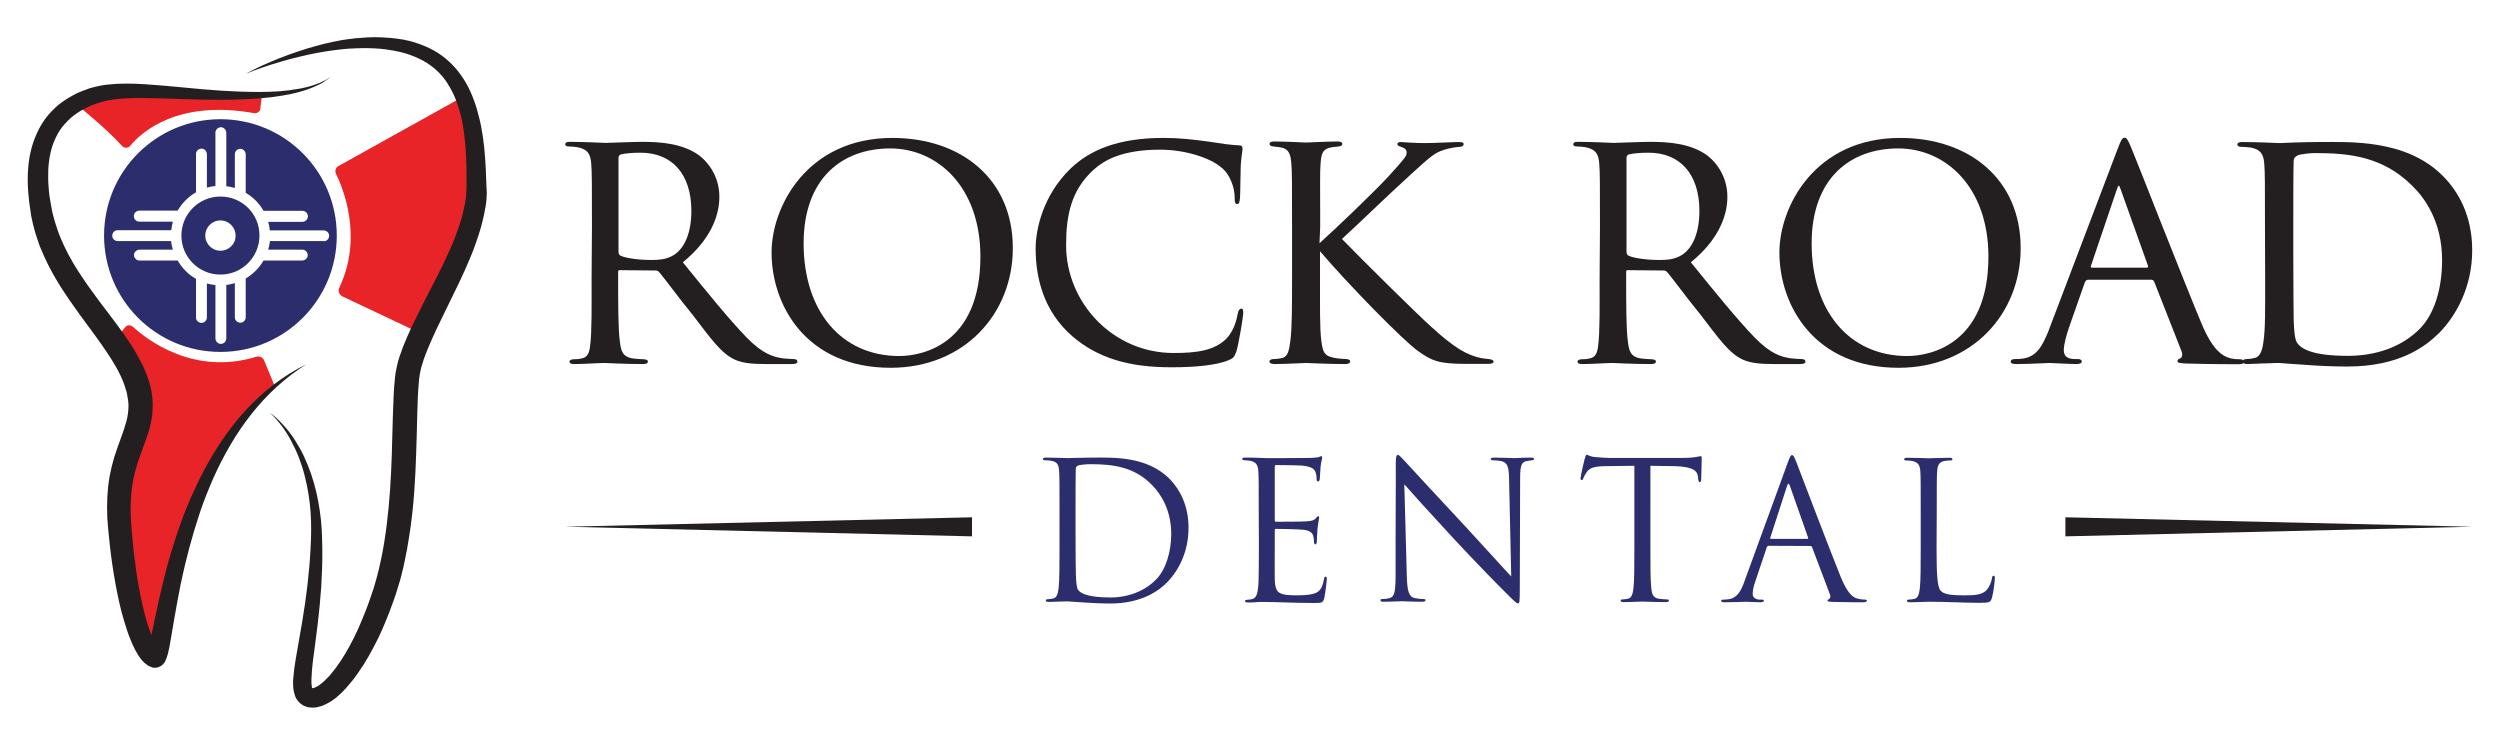
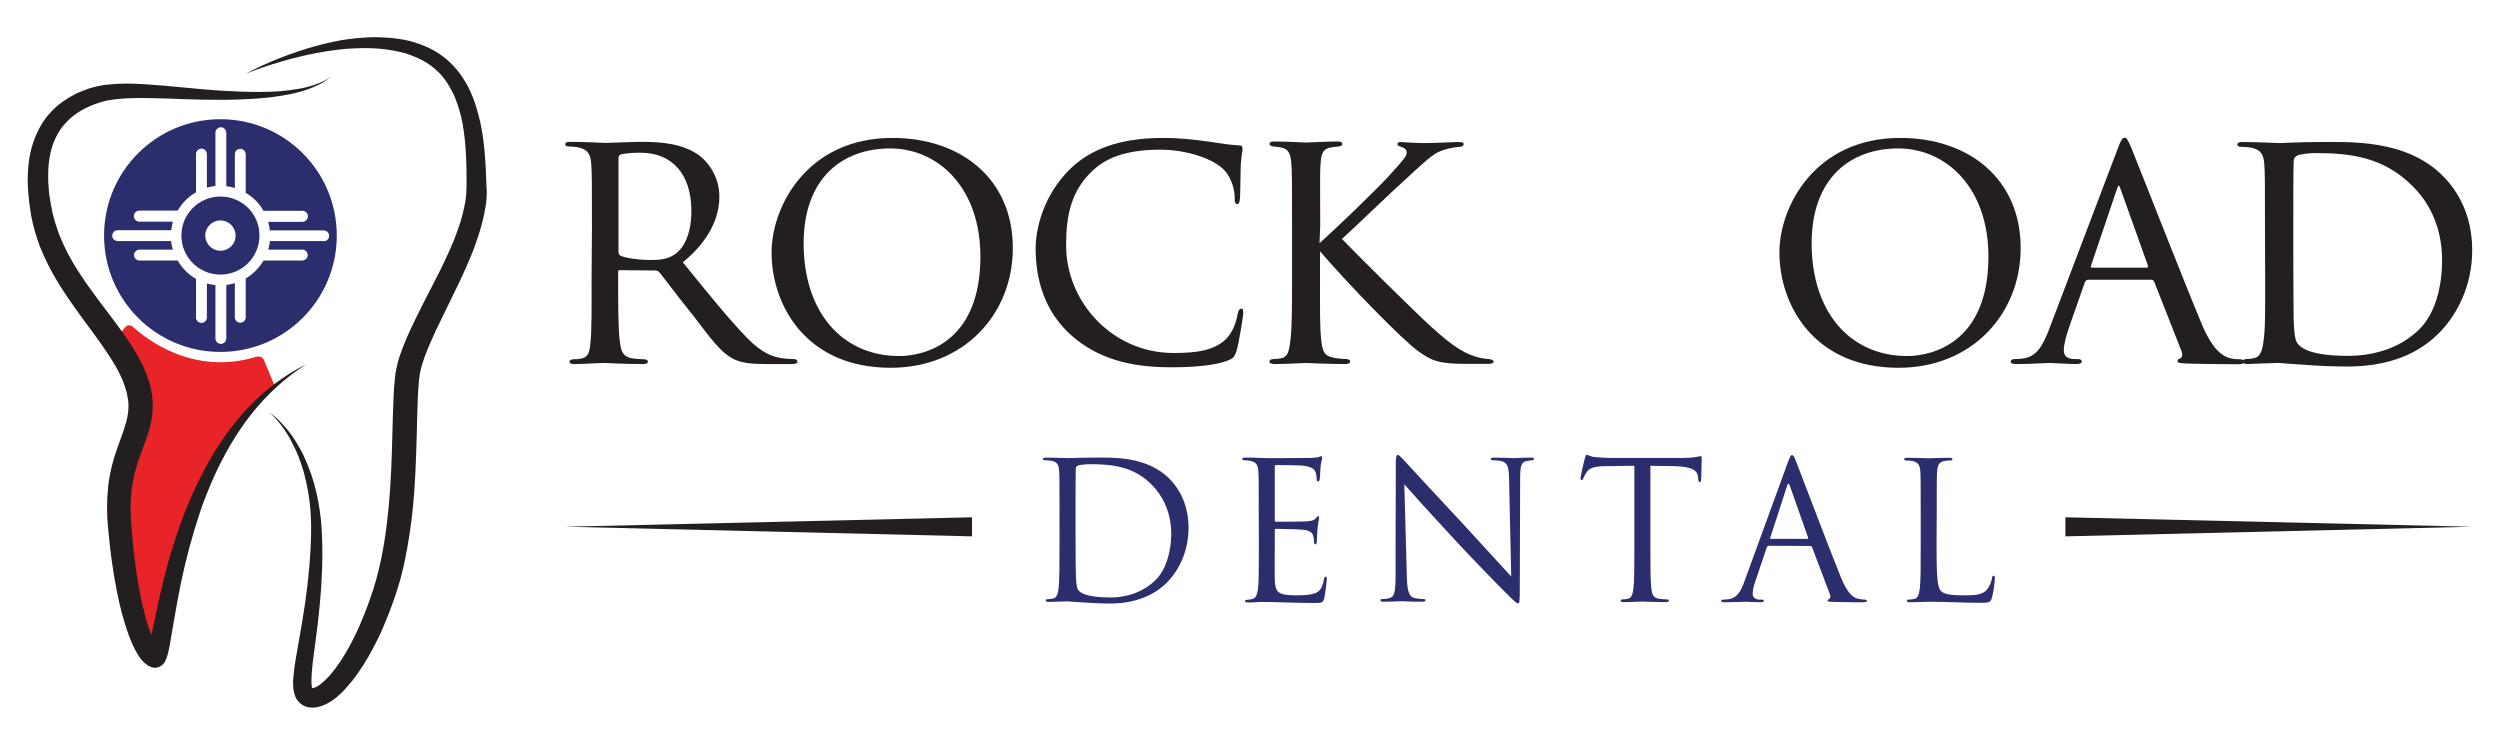
<svg xmlns="http://www.w3.org/2000/svg" xmlns:xlink="http://www.w3.org/1999/xlink" version="1.1" id="Layer_1" x="0px" y="0px" viewBox="0 0 1403 418" style="enable-background:new 0 0 1403 418;" xml:space="preserve">
  <style type="text/css">
	.st0{fill:#E82428;}
	.st1{fill:#2B2D6D;}
	.st2{fill:#231F20;}
	.st3{clip-path:url(#SVGID_2_);}
	.st4{clip-path:url(#SVGID_4_);}
</style>
  <g>
-     <path class="st0" d="M43.4,59c0,0,16.3,13.1,25.1,22.9c1.1,1.2,3,1.4,4.3,0.2c0.1-0.1,0.2-0.2,0.3-0.3c6.2-7.5,26.4-26,69.5-18.3   c1.6,0.3,3.2-0.8,3.5-2.4c0-0.1,0-0.1,0-0.2l0.9-7.6C147.1,53.4,51.1,46,43.4,59" />
-     <path class="st0" d="M188.5,97.4c4.2,8.6,15.3,35.8,1.9,64.1c-0.8,1.8-0.1,3.9,1.7,4.8c0,0,0,0,0,0l41.4,19.6   c0,0,31.4-48.2,34-75.7s-7.7-55.9-7.7-55.9l-69.9,38.9C188.4,94,187.8,95.9,188.5,97.4" />
    <path class="st0" d="M65.3,189.8l4.9-6.1c1-1.3,2.8-1.5,4.1-0.5c0.1,0,0.1,0.1,0.2,0.1c7.6,7,34,27.8,69.4,16.9   c1.7-0.5,3.6,0.3,4.3,2l6.2,15c0,0-31.8,22.8-47.3,73.1S88.1,367,88.1,367s-15.5-12.9-17.6-40.4s-4.7-53.3,4.3-82.2   S65.3,189.8,65.3,189.8" />
    <path class="st1" d="M123.7,110.3c-12.1,0-21.9,9.8-21.9,21.9c0,12.1,9.8,21.9,21.9,21.9s21.9-9.8,21.9-21.9   C145.7,120.1,135.9,110.3,123.7,110.3 M123.7,140.7c-4.7,0-8.5-3.8-8.5-8.5c0-4.7,3.8-8.5,8.5-8.5c4.7,0,8.5,3.8,8.5,8.5l0,0   C132.3,136.9,128.5,140.7,123.7,140.7" />
    <path class="st1" d="M123.7,66.9c-36.1,0-65.3,29.2-65.3,65.3s29.2,65.3,65.3,65.3s65.3-29.2,65.3-65.3S159.8,66.9,123.7,66.9    M181.7,135.3h-30.2c-0.2,1.6-0.5,3.2-1,4.8h19.2c1.7,0,3,1.5,3,3.1c0,1.6-1.4,2.9-3,3h-21.8c-2.4,4.2-5.9,7.6-10,10.1v21.7   c0,1.7-1.3,3.1-3,3.1s-3.1-1.3-3.1-3c0-0.1,0-0.1,0-0.2v-19c-1.6,0.5-3.1,0.8-4.8,1v30.1c0,1.7-1.5,3-3.1,3c-1.6,0-2.9-1.4-3-3v-30   c-1.6-0.2-3.2-0.5-4.8-0.9v19c0,1.7-1.3,3.1-3,3.1s-3.1-1.3-3.1-3c0-0.1,0-0.1,0-0.2v-21.5c-4.3-2.4-7.8-6-10.3-10.3H78.2   c-1.7,0-3-1.5-3-3.1c0-1.6,1.4-2.9,3-3H97c-0.5-1.6-0.8-3.1-1-4.8H66.1c-1.7,0-3.1-1.3-3.1-3c0-1.7,1.3-3.1,3-3.1   c0.1,0,0.1,0,0.2,0h29.9c0.2-1.6,0.5-3.2,0.9-4.8H78.2c-1.7,0-3.1-1.4-3.1-3.1c0-1.7,1.4-3.1,3.1-3.1h21.5c2.5-4.3,6-7.8,10.3-10.3   V86.4c0-1.7,1.5-3,3.1-3c1.6,0,2.9,1.4,3,3v18.9c1.6-0.4,3.1-0.8,4.8-0.9v-30c0-1.7,1.5-3,3.1-3c1.6,0,2.9,1.4,3,3v30.1   c1.6,0.2,3.2,0.5,4.8,1v-19c0-1.7,1.5-3,3.1-3c1.6,0,2.9,1.4,3,3v21.7c4.1,2.4,7.6,5.9,10,10.1h21.8c1.7,0,3.1,1.4,3.1,3.1   c0,1.7-1.4,3.1-3.1,3.1h-19.2c0.5,1.6,0.8,3.1,0.9,4.8h30.2c1.7,0,3.1,1.3,3.1,3c0,1.7-1.3,3.1-3,3.1   C181.8,135.2,181.7,135.2,181.7,135.3" />
    <path class="st2" d="M273,104.7c-0.2-7.1-0.5-14.2-1.2-21.3c-0.4-3.6-0.8-7.2-1.5-10.8c-0.6-3.6-1.5-7.2-2.5-10.7   c-1-3.6-2.3-7.1-3.8-10.5c-1.6-3.5-3.5-6.8-5.7-9.8c-4.5-6.2-10.6-11.4-17.4-14.6c-3.4-1.6-6.9-2.9-10.6-3.9   c-0.9-0.2-1.8-0.4-2.7-0.6l-1.4-0.3l-1.4-0.2c-0.9-0.1-1.8-0.3-2.7-0.4l-2.7-0.3c-3.6-0.3-7.2-0.5-10.8-0.4c-1.8,0-3.6,0.2-5.4,0.3   c-0.9,0.1-1.8,0.2-2.7,0.2l-1.3,0.1l-1.3,0.2l-2.7,0.3l-2.7,0.4c-0.9,0.1-1.8,0.3-2.6,0.5c-0.9,0.2-1.7,0.3-2.6,0.5   c-3.5,0.7-6.9,1.5-10.3,2.5c-3.4,0.9-6.8,2-10.1,3.1c-3.3,1.1-6.6,2.3-9.9,3.6c-3.3,1.3-6.5,2.7-9.7,4.1c-3.2,1.5-6.3,3-9.4,4.7   c6.5-2.6,13.1-4.9,19.8-6.8c3.3-1,6.7-1.9,10.1-2.7c3.4-0.8,6.8-1.6,10.1-2.2c3.4-0.6,6.8-1.2,10.2-1.6c0.9-0.1,1.7-0.2,2.6-0.3   c0.9-0.1,1.7-0.2,2.6-0.3l2.6-0.2l2.6-0.1l1.3-0.1l1.3,0c0.9,0,1.7-0.1,2.6-0.1c1.7,0,3.4,0,5.1,0.1c3.4,0.1,6.7,0.4,10.1,1   l2.5,0.4c0.8,0.2,1.6,0.4,2.4,0.5l1.2,0.3l1.2,0.3c0.8,0.2,1.6,0.4,2.4,0.7c3.1,1,6.1,2.3,8.9,3.8c5.6,3.1,10.3,7.4,13.7,12.8   c1.7,2.7,3.2,5.5,4.4,8.5c1.2,3,2.2,6.1,3,9.3c0.8,3.2,1.4,6.5,1.8,9.8c0.4,3.3,0.8,6.7,1,10c0.4,6.8,0.5,13.6,0.4,20.5   c0,0.9,0,1.6-0.1,2.4l0,1.2c0,0.4-0.1,0.8-0.1,1.2c-0.1,0.8-0.1,1.6-0.3,2.3l-0.4,2.4c-0.6,3.2-1.4,6.4-2.3,9.5   c-1,3.1-2.1,6.3-3.3,9.4c-0.3,0.8-0.6,1.6-0.9,2.3l-1,2.3c-0.7,1.5-1.3,3.1-2.1,4.7c-2.8,6.2-5.9,12.4-9.1,18.5   c-3.2,6.2-6.4,12.4-9.5,18.8c-3.1,6.4-6.1,13-8.5,20.2c-0.6,1.8-1.1,3.7-1.5,5.6c-0.2,1-0.4,1.9-0.6,2.9l-0.2,1.5l-0.1,0.8   c0,0.3-0.1,0.5-0.1,0.7l-0.5,5.4l-0.3,5.4c-0.3,7.1-0.5,14.1-0.7,21.1c-0.3,13.9-0.8,27.7-2.1,41.3c-1.3,13.6-3.3,27.1-6.9,40.1   l-1.4,4.8c-0.2,0.8-0.5,1.6-0.8,2.4c-0.3,0.8-0.5,1.6-0.8,2.4c-1.1,3.2-2.2,6.4-3.5,9.5c-2.5,6.3-5.2,12.5-8.4,18.3   c-3.2,5.9-6.8,11.5-10.9,16.3c-0.5,0.6-1.1,1.2-1.6,1.7l-0.8,0.8c-0.3,0.3-0.5,0.5-0.8,0.8c-1,1-2.2,1.9-3.3,2.7   c-1.1,0.7-2.2,1.3-3,1.4c-0.1,0-0.2,0-0.3,0.1c-0.1,0-0.1,0-0.2,0l-0.1,0l0,0h0c0,0-0.1,0-0.1,0c-0.1-0.3-0.2-0.6-0.2-0.9   c-0.2-1.4-0.3-2.8-0.2-4.2c0.1-3.1,0.4-6.5,0.8-9.9c0.8-6.8,1.9-13.8,2.7-20.8s1.5-14,2-21.1c0.4-7.1,0.7-14.1,0.6-21.2   c-0.1-7-0.3-14.2-1.4-21.3c-1-7.1-2.6-14.1-4.9-20.8c-1.2-3.4-2.5-6.7-4-9.9c-1.5-3.2-3.3-6.3-5.2-9.3c-1.9-3-4.1-5.8-6.5-8.4   c-2.4-2.6-4.9-5.1-7.8-7c1.3,1.1,2.6,2.3,3.7,3.6c1.2,1.3,2.2,2.7,3.3,4c2.1,2.8,3.9,5.7,5.5,8.8c1.6,3,3.1,6.2,4.3,9.4   c1.2,3.2,2.3,6.5,3.1,9.8c1.7,6.6,2.8,13.4,3.3,20.2c0.5,6.8,0.4,13.6,0,20.6c-0.7,13.8-2.4,27.5-4.7,41.2   c-1.2,6.8-2.4,13.7-3.6,20.7c-0.6,3.5-1.1,7.1-1.4,10.9c-0.1,1-0.1,1.9-0.1,3c0,1.1,0.1,2.2,0.2,3.3c0.2,1.3,0.5,2.6,1,3.9   c0.3,0.8,0.7,1.5,1.2,2.2c0.6,0.8,1.3,1.5,2.1,2.1c0.2,0.1,0.4,0.3,0.6,0.4c0.2,0.1,0.4,0.2,0.6,0.4c0.4,0.2,0.8,0.4,1.2,0.5   c0.4,0.2,0.8,0.3,1.2,0.4c0.4,0.1,0.8,0.2,1.2,0.2c0.4,0,0.8,0.1,1.2,0.1l0.3,0h0.3l0.6,0c0.4,0,0.8,0,1.1-0.1l1-0.2   c2.7-0.5,4.7-1.6,6.6-2.7c0.2-0.1,0.5-0.3,0.7-0.4l0.6-0.4c0.4-0.3,0.9-0.6,1.3-0.9l1.2-0.9l1.1-1c0.4-0.3,0.7-0.7,1.1-1l1.1-1   c0.7-0.7,1.4-1.4,2-2.1c2.5-2.8,4.9-5.7,7-8.8c2.1-3,4.1-6.1,5.9-9.3c1.8-3.2,3.5-6.4,5.1-9.6c1.6-3.2,3.1-6.6,4.4-9.9   c1.4-3.3,2.7-6.7,3.9-10.1c0.3-0.8,0.6-1.7,0.9-2.5s0.6-1.7,0.9-2.6l1.6-5.2l0.8-2.6l0.7-2.6l1.3-5.3c0.4-1.8,0.7-3.5,1.1-5.3   l0.5-2.7l0.3-1.3l0.2-1.3c0.6-3.5,1.2-7.1,1.7-10.6l0.7-5.3l0.6-5.3c1.5-14.2,1.9-28.3,2.3-42.3c0.2-7,0.3-13.9,0.6-20.8l0.3-5.1   l0.4-5c0-0.2,0-0.4,0.1-0.6l0.1-0.5l0.1-1.1c0.1-0.7,0.3-1.5,0.4-2.2c0.3-1.5,0.7-3,1.2-4.5c0.9-3.1,2.1-6.1,3.4-9.2   c1.3-3.1,2.7-6.2,4.1-9.3c2.9-6.2,6.1-12.4,9.1-18.7c3.1-6.3,6.2-12.7,9-19.3c0.7-1.6,1.4-3.3,2.1-5c0.7-1.7,1.3-3.3,1.9-5.1   c1.3-3.4,2.4-6.9,3.4-10.4c1-3.6,1.8-7.3,2.4-10.9l0.4-2.8c0.1-0.9,0.2-1.9,0.2-2.9c0-0.5,0.1-1,0.1-1.4l0-1.5   C273.1,106.6,273.1,105.6,273,104.7 M175.2,386.5L175.2,386.5C175.2,386.6,175.3,386.6,175.2,386.5   C175.3,386.6,175.3,386.7,175.2,386.5" />
    <path class="st2" d="M183.4,44.5c-0.8,0.5-1.5,0.9-2.3,1.2l-0.6,0.3l-0.6,0.3c-0.4,0.2-0.8,0.4-1.2,0.5c-0.8,0.3-1.6,0.6-2.5,0.9   c-3.3,1.1-6.7,1.9-10.2,2.4c-0.9,0.1-1.7,0.2-2.6,0.4l-1.3,0.2l-1.3,0.1l-2.6,0.3l-2.6,0.2c-3.5,0.2-7,0.3-10.5,0.3   c-14,0-28-1.1-42-2.5c-7-0.7-14.1-1.3-21.2-1.8c-3.6-0.2-7.2-0.4-10.8-0.4c-3.7,0-7.4,0.2-11.1,0.6l-1.4,0.2l-1.4,0.2   c-0.9,0.2-1.9,0.4-2.9,0.6c-1,0.2-1.8,0.5-2.8,0.7c-0.9,0.3-1.8,0.5-2.7,0.9c-1.8,0.6-3.6,1.4-5.4,2.1C41.7,53.1,40,54,38.3,55   c-1.7,1-3.3,2.2-4.9,3.4c-1.6,1.2-3,2.6-4.4,4c-2.8,2.9-5.1,6.1-7,9.7c-1.8,3.5-3.3,7.2-4.3,11c-1,3.7-1.6,7.5-1.9,11.4   c-0.3,3.8-0.3,7.6-0.1,11.3l0.2,2.8c0.1,0.9,0.2,1.9,0.3,2.8l0.1,1.4l0.2,1.4l0.4,2.8l0.4,2.7l0.2,1.4c0.1,0.5,0.2,0.9,0.3,1.4   l0.6,2.8c0.2,0.9,0.5,1.8,0.7,2.7c0.4,1.8,1,3.6,1.6,5.4c0.3,0.9,0.6,1.8,0.9,2.7c0.3,0.9,0.6,1.8,1,2.7c2.8,6.9,6.1,13.5,10,19.8   l1.4,2.3l1.5,2.3c1,1.5,2,3,3,4.5c2.1,3,4.1,5.9,6.2,8.8c4.2,5.8,8.5,11.4,12.4,17s7.7,11.3,10.4,17c1.4,2.9,2.5,5.8,3.3,8.7   l0.2,0.5l0.1,0.5l0.2,1.1c0.1,0.4,0.2,0.7,0.2,1.1l0.2,1.1l0.2,1.1c0,0.4,0.1,0.7,0.1,1.1c0.1,0.7,0.1,1.4,0.1,2.2   c0,1.4-0.1,2.9-0.3,4.3c-0.2,1.5-0.5,2.9-0.9,4.4c-0.8,3-1.9,6.1-3.1,9.4c-1.2,3.3-2.5,6.8-3.6,10.3c-1.1,3.6-2,7.3-2.7,11.1   c-1.3,7.5-1.6,15.1-1.3,22.6c0,0.9,0.1,1.9,0.2,2.8l0.1,1.4l0.1,1.3c0.2,1.8,0.3,3.6,0.5,5.3c0.3,3.6,0.8,7.1,1.2,10.7   c0.9,7.1,2.1,14.2,3.5,21.3s3.2,14.1,5.6,21.2c1.2,3.6,2.7,7.2,4.4,10.6c1,1.9,2.1,3.8,3.5,5.5l0.6,0.7c0.2,0.2,0.5,0.5,0.7,0.7   l0.4,0.4c0.1,0.1,0.3,0.3,0.5,0.4l0.5,0.4c0.2,0.1,0.3,0.3,0.5,0.4c0.2,0.1,0.4,0.3,0.6,0.4l0.3,0.2c0.1,0.1,0.2,0.1,0.4,0.2   c0.3,0.1,0.6,0.2,0.8,0.3l0.4,0.2c0.4,0.1,0.7,0.2,1.1,0.3c1.3,0.2,2.6-0.1,3.7-0.7c0.4-0.2,0.8-0.4,1.1-0.7   c0.2-0.2,0.5-0.4,0.7-0.6c0.5-0.5,0.9-1.1,1.2-1.8c0.3-0.7,0.6-1.3,0.8-2c0.2-0.6,0.3-1.1,0.5-1.6c0.3-1,0.5-1.9,0.7-2.9   c0.4-1.8,0.7-3.6,1-5.4l1.8-10.5c1.2-6.9,2.4-13.8,3.8-20.6c1.4-6.8,3-13.6,4.8-20.3s3.8-13.4,6-20c2.2-6.6,4.8-13,7.6-19.4   c5.7-12.7,12.6-24.8,21.2-35.7c8.6-10.9,19-20.6,31-28.1c-6.4,3.1-12.4,6.9-18.1,11.2c-5.7,4.3-11,9.2-15.8,14.4   c-4.9,5.3-9.3,10.9-13.3,16.8c-4,5.9-7.7,12.1-11,18.5c-3.3,6.4-6.3,12.9-9,19.5s-5.1,13.4-7.2,20.2c-2.2,6.8-4.1,13.7-5.8,20.6   c-1.7,6.9-3.3,13.9-4.7,20.8l-2.1,10c-0.8-2-1.5-4.1-2.2-6.2c-2-6.4-3.4-13.1-4.7-19.8c-1.3-6.7-2.2-13.6-3-20.5   c-0.4-3.4-0.7-6.9-1-10.4c-0.2-1.7-0.3-3.5-0.4-5.2l-0.1-1.3l-0.1-1.2c0-0.8-0.1-1.7-0.1-2.5c-0.3-6.6,0.1-13.2,1.3-19.6   c0.6-3.2,1.4-6.4,2.4-9.5c1-3.2,2.2-6.3,3.4-9.6c1.2-3.3,2.6-6.8,3.6-10.7c0.5-2,0.9-4,1.2-6c0.3-2.1,0.4-4.2,0.4-6.2   c0-1,0-2.1-0.1-3.1c0-0.5-0.1-1-0.1-1.5l-0.2-1.5l-0.2-1.5c-0.1-0.5-0.2-1-0.3-1.5l-0.3-1.5l-0.2-0.7l-0.2-0.7   c-1-3.8-2.5-7.5-4.2-11c-1.6-3.4-3.5-6.7-5.5-9.9c-2-3.1-4-6.2-6.2-9.1c-4.2-5.9-8.6-11.5-12.8-17.1c-2.1-2.8-4.1-5.6-6.1-8.4   c-1.9-2.8-3.9-5.6-5.7-8.5c-3.6-5.6-6.8-11.6-9.4-17.7c-1.3-3-2.3-6.1-3.3-9.3c-0.2-0.8-0.5-1.6-0.7-2.4l-0.6-2.4   c-0.1-0.4-0.2-0.8-0.3-1.2l-0.2-1.2l-0.5-2.5l-0.4-2.5l-0.2-1.2l-0.2-1.2c-0.1-0.8-0.2-1.7-0.3-2.5l-0.2-2.5   c-0.3-3.3-0.3-6.5-0.2-9.8c0.3-6.5,1.6-12.8,4.3-18.3c1.3-2.8,3-5.3,5.1-7.6c1-1.2,2.1-2.2,3.3-3.3c1.2-1,2.4-2,3.7-2.8   c1.3-0.9,2.7-1.7,4.1-2.4c1.4-0.7,2.9-1.4,4.4-2c1.5-0.6,3.1-1.1,4.6-1.6c0.8-0.2,1.5-0.4,2.3-0.6l1.2-0.3l1.2-0.2   c6.4-1.1,13.4-1.3,20.3-1.2s14,0.3,21.1,0.6c14.1,0.5,28.4,0.7,42.6-0.4c3.6-0.3,7.1-0.6,10.6-1.2l2.7-0.4l2.6-0.5l1.3-0.2l1.3-0.3   c0.9-0.2,1.7-0.4,2.6-0.6c3.5-0.9,6.9-2,10.1-3.4c0.8-0.3,1.6-0.8,2.4-1.1c0.4-0.2,0.8-0.4,1.2-0.6c0.4-0.2,0.8-0.4,1.2-0.7   c0.8-0.5,1.5-1,2.2-1.5c0.7-0.5,1.4-1.1,2-1.8C184.9,43.5,184.2,44,183.4,44.5 M82.8,365.5c0,0,0-0.1,0.1-0.1   C82.8,365.5,82.8,365.5,82.8,365.5" />
    <path class="st1" d="M594.6,287.9c0-16.7,0-19.7-0.2-23.2c-0.2-3.6-0.8-5.4-4.3-6.1c-0.9-0.2-2.7-0.3-3.6-0.3   c-0.8,0-1.2-0.2-1.2-0.6c0-0.6,0.5-0.9,1.7-0.9c4.8,0,11.6,0.3,12.1,0.3c1.3,0,8-0.3,14.5-0.3c10.6,0,30.2-1,43,12.2   c5.4,5.6,10.4,14.5,10.4,27.2c0,13.5-5.6,23.9-11.6,30.2c-4.6,4.8-14.3,12.3-32.5,12.3c-4.6,0-10.3-0.3-14.9-0.6   c-4.7-0.3-8.4-0.6-8.9-0.6c-0.2,0-2,0-4.3,0.1c-2.1,0-4.6,0.2-6.2,0.2c-1.2,0-1.7-0.2-1.7-0.9c0-0.3,0.2-0.6,1.1-0.6   c1-0.1,2-0.2,3-0.4c2.1-0.4,2.7-2.8,3.1-5.9c0.5-4.5,0.5-13,0.5-23.3L594.6,287.9z M603.6,299.5c0,11.4,0.1,21.2,0.2,23.3   c0.1,2.7,0.3,7,1.2,8.2c1.4,2,5.6,4.3,18.2,4.3c10,0,19.2-3.6,25.5-10c5.6-5.5,8.6-15.8,8.6-25.6c0-13.6-5.9-22.4-10.3-27   C637,262,624.7,260.5,612,260.5c-2.1,0-6.1,0.3-7,0.8c-1,0.4-1.3,1-1.3,2.1c-0.1,3.6-0.1,14.6-0.1,22.8L603.6,299.5z" />
    <path class="st1" d="M706.4,287.9c0-16.7,0-19.7-0.2-23.2c-0.2-3.6-1.1-5.4-4.6-6.1c-0.8-0.2-2.1-0.2-3.1-0.3   c-0.7-0.1-1.4-0.2-1.4-0.6c0-0.6,0.5-0.9,1.7-0.9c2.5,0,5.4,0,12.1,0.3c0.8,0,22.1,0,24.6-0.1c2.4-0.1,4.3-0.3,4.9-0.6   c0.6-0.3,0.9-0.4,1.2-0.4c0.3,0,0.4,0.4,0.4,1c0,0.7-0.6,2-0.9,5c-0.1,1.6-0.2,3.6-0.4,6.4c-0.1,1.1-0.4,1.8-0.9,1.8   c-0.6,0-0.9-0.5-0.9-1.4c0-1.2-0.2-2.4-0.5-3.5c-0.7-2.5-3-3.5-7.7-4c-1.8-0.2-13.5-0.3-14.7-0.3c-0.4,0-0.6,0.3-0.6,1.1v29.6   c0,0.7,0.1,1.1,0.6,1.1c1.4,0,14.6,0,17.1-0.2c2.9-0.2,4.3-0.5,5.4-1.8c0.5-0.6,0.9-1.1,1.3-1.1c0.3,0,0.5,0.2,0.5,0.9   c0,0.6-0.5,2.5-0.9,6c-0.3,3.3-0.3,5.8-0.4,7.3c-0.1,1.1-0.3,1.6-0.8,1.6c-0.6,0-0.8-0.9-0.8-1.7c0-1-0.1-2-0.4-3   c-0.4-1.6-1.7-3.1-5.6-3.5c-2.9-0.3-13.5-0.5-15.3-0.5c-0.4,0-0.7,0.2-0.7,0.6c0,0.1,0,0.1,0,0.2v9.4c0,3.6-0.1,16.1,0,18.3   c0.2,4.4,0.9,6.8,3.5,7.8c1.8,0.8,4.7,1,8.9,1c3.2,0,6.8-0.1,9.7-1c3.4-1.1,4.6-3.3,5.5-7.9c0.2-1.2,0.4-1.6,1-1.6   c0.6,0,0.6,0.9,0.6,1.6c0,0.9-0.9,8.2-1.4,10.4c-0.7,2.8-1.6,2.8-5.8,2.8c-7.9,0-11.5-0.2-15.7-0.3c-4.3-0.1-9.2-0.3-13.4-0.3   c-2.6,0-5.2,0.4-7.9,0.3c-1.2,0-1.7-0.2-1.7-0.9c0-0.3,0.5-0.5,1.2-0.6c1.1-0.1,1.7-0.1,2.5-0.3c2.3-0.5,3.6-2,3.9-10.1   c0.1-4.2,0.2-9.7,0.2-19.2L706.4,287.9z" />
    <path class="st1" d="M783.2,306.3c0-38.7,0.2-24.8,0.1-45.6c0-4.2,0.3-5.4,1.2-5.4c0.9,0,2.7,2.4,3.8,3.4   c1.6,1.8,17.6,19.1,34.1,36.8c10.6,11.4,22.3,24.5,25.7,28l-1.2-54.5c-0.1-7-0.9-9.3-4.2-10.2c-1.5-0.3-3.1-0.5-4.6-0.5   c-1.2,0-1.5-0.3-1.5-0.7c0-0.6,0.9-0.8,2.1-0.8c4.8,0,10,0.3,11.2,0.3s4.7-0.3,9.1-0.3c1.2,0,1.9,0.1,1.9,0.8   c0,0.4-0.4,0.6-1.2,0.7c-0.9,0.1-1.5,0.2-2.8,0.4c-3,0.6-3.8,2.3-3.8,9.7l-0.2,62.6c0,7.1-0.2,7.6-1,7.6c-0.9,0-2.1-1.2-7.8-6.9   c-1.2-1.1-16.6-16.8-28-29.1c-12.4-13.4-24.6-26.9-28-30.8l1.4,51.4c0.2,8.8,1.3,11.6,4.2,12.4c1.8,0.4,3.6,0.6,5.4,0.6   c0.5,0,0.9,0.2,0.9,0.6c0,0.6-0.6,0.9-1.9,0.9c-6.1,0-10.4-0.3-11.4-0.3s-5.5,0.3-10.3,0.3c-1.1,0-1.7-0.1-1.7-0.9   c0-0.4,0.3-0.6,0.9-0.6c0.9,0,2.8-0.1,4.4-0.6c2.7-0.8,3.2-3.9,3.2-13.6L783.2,306.3z" />
    <path class="st1" d="M926.2,306.8c0,10.3,0,18.8,0.5,23.3c0.3,3.1,1,5.5,4.2,5.9c1.6,0.2,3.2,0.4,4.8,0.4c0.6,0,0.9,0.3,0.9,0.6   c0,0.5-0.5,0.9-1.7,0.9c-5.9,0-12.7-0.3-13.2-0.3c-0.5,0-7.3,0.3-10.5,0.3c-1.2,0-1.7-0.2-1.7-0.9c0-0.3,0.2-0.6,0.9-0.6   c1.1,0,2.2-0.2,3.2-0.4c2.1-0.4,2.7-2.8,3.1-5.9c0.5-4.5,0.5-13,0.5-23.3v-45.4c-5.3,0.1-10.6,0.1-15.9,0.2   c-6.6,0.1-9.2,0.9-10.9,3.4c-1.2,1.8-1.5,2.6-1.8,3.3c-0.3,0.9-0.6,1.1-1.1,1.1c-0.3,0-0.5-0.3-0.5-1c0-1.1,2.1-10.3,2.4-11.2   c0.2-0.6,0.6-2,1.1-2c0.7,0,1.8,1.1,4.7,1.3c3.1,0.3,7.2,0.5,8.5,0.5h40.2c3.4,0,5.9-0.2,7.6-0.5c1.6-0.2,2.6-0.5,3-0.5   c0.5,0,0.5,0.6,0.5,1.3c0,3.2-0.3,10.6-0.3,11.8c0,1-0.3,1.4-0.8,1.4c-0.5,0-0.7-0.3-0.9-1.8c0-0.4-0.1-0.8-0.1-1.2   c-0.3-3.2-2.9-5.7-13.2-5.9c-4.5-0.1-9-0.1-13.5-0.2L926.2,306.8z" />
    <path class="st1" d="M992.6,306.3c-0.5,0-0.9,0.3-1.1,0.9l-6.4,19c-1,2.7-1.5,5.3-1.5,7.2c0,2.1,2,3.1,3.9,3.1h1   c1.1,0,1.4,0.2,1.4,0.6c0,0.6-1,0.9-1.9,0.9c-2.6,0-6.9-0.3-8-0.3c-1.2,0-7.1,0.3-12.1,0.3c-1.4,0-2-0.2-2-0.9   c0-0.4,0.5-0.6,1.5-0.6c0.9,0,1.7-0.1,2.6-0.2c4.9-0.6,7.1-4.7,9-10.1l24.3-66.6c1.3-3.5,1.7-4.2,2.4-4.2c0.6,0,1.1,0.5,2.4,3.9   c1.6,4.1,18.4,48.4,25,64.7c3.9,9.5,7,11.3,9.2,11.9c1.4,0.4,2.8,0.6,4.2,0.6c0.6,0,1.2,0.1,1.2,0.6c0,0.6-1,0.9-2.1,0.9   c-1.6,0-9.4,0-16.8-0.2c-2-0.1-3.2-0.1-3.2-0.7c0-0.4,0.3-0.6,0.7-0.8c0.6-0.2,1.3-1.2,0.6-2.9l-10-26.4c-0.2-0.4-0.4-0.6-1-0.6   L992.6,306.3z M1014.3,302.4c0.5,0,0.5-0.3,0.4-0.7l-10.2-29c-0.5-1.6-1.1-1.6-1.6,0l-9.4,29c-0.2,0.5,0,0.7,0.3,0.7H1014.3z" />
    <path class="st1" d="M1086.8,307c0,15.8,0.4,22.6,2.4,24.6c1.7,1.7,4.5,2.5,12.9,2.5c5.7,0,10.4-0.1,13-3.2   c1.4-1.7,2.5-4.4,2.8-6.4c0.1-0.9,0.3-1.4,1-1.4c0.5,0,0.6,0.4,0.6,1.6c0,1.2-0.7,7.6-1.6,10.7c-0.8,2.5-1.1,2.9-6.8,2.9   c-9.2,0-18.3-0.6-28.7-0.6c-3.3,0-6.5,0.3-10.5,0.3c-1.2,0-1.7-0.2-1.7-0.9c0-0.3,0.2-0.6,0.9-0.6c1.1,0,2.2-0.2,3.2-0.4   c2.1-0.4,2.7-2.8,3.1-5.9c0.5-4.5,0.5-13,0.5-23.3v-18.9c0-16.7,0-19.7-0.2-23.2c-0.2-3.6-1.1-5.4-4.6-6.1   c-0.9-0.2-2.7-0.3-3.6-0.3c-0.4,0-0.9-0.2-0.9-0.6c0-0.6,0.5-0.9,1.7-0.9c4.8,0,11.6,0.3,12.1,0.3c0.5,0,8.4-0.3,11.6-0.3   c1.2,0,1.7,0.2,1.7,0.9c0,0.4-0.4,0.6-0.9,0.6c-1.2,0-2.4,0.1-3.5,0.3c-3.1,0.5-4,2.4-4.2,6.1c-0.2,3.4-0.2,6.4-0.2,23.2   L1086.8,307z" />
    <g>
      <g>
        <defs>
          <rect id="SVGID_1_" x="317.3" y="290.3" width="228.2" height="10.7" />
        </defs>
        <clipPath id="SVGID_2_">
          <use xlink:href="#SVGID_1_" style="overflow:visible;" />
        </clipPath>
        <g class="st3">
          <polygon class="st2" points="545.5,301 317.3,295.6 545.5,290.3     " />
        </g>
      </g>
    </g>
    <g>
      <g>
        <defs>
          <rect id="SVGID_3_" x="1159.1" y="290.3" width="228.2" height="10.7" />
        </defs>
        <clipPath id="SVGID_4_">
          <use xlink:href="#SVGID_3_" style="overflow:visible;" />
        </clipPath>
        <g class="st4">
          <polygon class="st2" points="1159.1,301 1387.4,295.6 1159.1,290.3     " />
        </g>
      </g>
    </g>
    <path class="st2" d="M332.2,127.4c0-25.6,0-30.2-0.4-35.5c-0.4-5.2-1.7-8.1-7.8-9.3c-1.5-0.2-3.1-0.4-4.7-0.4   c-1.4,0-2.1-0.4-2.1-1.2s0.6-1.4,2.3-1.4c8.3,0,20.2,0.6,20.5,0.6c1.7,0,14.9-0.6,20.3-0.6c10.9,0,22.7,1,31.8,7.4   c7.4,5.6,11.7,14.4,11.6,23.6c0,10.7-5.2,24.2-20.5,36.6c14.1,17.4,25.8,31.8,35.7,42.1c9.3,9.5,15.1,11,20.5,11.8   c1.4,0.2,5.4,0.4,6,0.4c1.5,0,2.1,0.6,2.1,1.4c0,1-0.8,1.4-3.5,1.4h-13.6c-9.1,0-13.4-0.6-17.6-2.3c-8.1-3.5-14-12.2-24-25.2   c-7.6-9.3-15.3-19.8-18.6-23.8c-0.8-0.8-1.2-1.2-2.3-1.2l-20-0.2c-0.8,0-1,0.2-1,1v2.7c0,15.5,0,29.6,1,36.6   c0.6,4.6,1.2,8.5,7.6,9.3c1.9,0.2,4.1,0.4,5.6,0.4c1.7,0,2.5,0.6,2.5,1.2c0,1-0.8,1.5-2.7,1.5c-10.1,0-20.9-0.6-21.7-0.6   c-3.1,0-11.6,0.6-16.9,0.6c-1.9,0-2.7-0.4-2.7-1.5c0-0.6,1.2-1.2,2.3-1.2c1.4,0,2.7,0,4.3-0.4c3.3-0.6,4.5-2.7,5-7.4   c1-7,0.8-22.9,0.8-37.4L332.2,127.4z M347.1,141.1c0,1,0.2,1.9,1,2.3c2.5,1.4,10.3,2.5,17.2,2.5c4.1,0,8.9-0.2,13-2.9   c5.8-3.7,9.7-12.2,9.7-24.6c0-21.1-11.2-32.7-28.5-32.7c-4.8,0-8.9,0.4-11.2,1c-0.7,0.3-1.2,1-1.2,1.7L347.1,141.1z" />
    <path class="st2" d="M433,141.7c0-25.8,20-64.3,67.8-64.3c38.4,0,67.6,22.9,67.6,61.8c0,37-27.3,67.2-68.6,67.2   C452.3,206.4,433,171.2,433,141.7 M550.2,144c0-39-24-60.7-50.6-60.7c-26.9,0-48.6,16.7-48.6,53.3c0,38,21.1,63.2,53.7,63.2   C517.7,199.8,550.2,193.2,550.2,144" />
    <path class="st2" d="M601.9,188.8c-16.5-14.3-20.7-33.3-20.7-49.4c0-10.9,4.3-30,19.6-44.8c10.5-10.1,26.2-17.2,52.1-17.2   c8.9,0,16.1,0.8,25.6,2.1c6.2,1,12.4,1.9,17.1,2.1c1.5,0,1.7,1,1.7,1.9c0,1.5-0.6,3.3-1,9.5c-0.2,5.4-0.2,15.5-0.4,17.8   c-0.2,2.7-0.6,3.7-1.5,3.7c-1.4,0-1.5-1.2-1.5-3.7c0-5.6-2.7-13.2-7.6-16.9c-5.8-5-19.4-9.9-34.3-9.9c-21.5,0-31.4,6-37.2,11.2   c-12.6,11.4-15.5,25.4-15.5,42.4c0,32.2,26.2,60.5,60.3,60.5c13.2,0,22.9-1.4,29.6-8c3.5-3.7,5.4-8.5,6.4-14c0.4-1.9,1-2.9,2.1-2.9   c1,0,1,1.4,1,2.7c0,1.5-2.5,17.2-3.9,21.5c-1.2,3.1-1.7,3.7-4.5,4.8c-6.8,2.9-19.8,3.9-30.6,3.9   C633.2,206.4,615.7,200.6,601.9,188.8" />
    <path class="st2" d="M740.5,136.5c8.9-8,30-28.1,38.8-37.6c9.3-10.3,10.1-11.2,10.1-13.4c0-1.4-0.8-2.3-3.1-3.1   c-1.4-0.4-2.1-0.8-2.1-1.5c0-0.6,0.4-1.2,1.9-1.2c1.2,0,7,0.6,13.2,0.6c5.8,0,16.5-0.6,19-0.6c2.7,0,3.1,0.4,3.1,1.2   s-0.6,1.4-2.1,1.5c-3.1,0.2-7.2,1-9.5,1.9c-4.6,1.5-7.2,3.7-17.2,12.8c-14.1,12.8-31,29.3-39.5,37c10.5,10.9,41.9,41.9,50,49.2   c13.6,12.4,20.2,15.9,27.9,17.6c2.1,0.4,1.2,0.2,4.5,0.6c1.7,0.2,2.7,0.6,2.7,1.5c0,0.8-1,1.2-3.1,1.2h-12.6   c-15.1,0-19-1.7-26.7-7.2c-8.7-6.2-39.7-38-55-56v15.3c0,14.9-0.2,28.5,0.8,35.5c0.8,5.6,1.5,7.8,6.6,8.9c2.5,0.6,6.6,0.8,7.4,0.8   c1.7,0.2,2.1,0.6,2.1,1.4c0,0.8-0.8,1.4-2.7,1.4c-9.9,0-21.1-0.6-22.1-0.6c-0.6,0-12,0.6-17.4,0.6c-1.7,0-3.1-0.4-3.1-1.4   c0-0.8,0.8-1.4,2.5-1.4c1.6,0,3.1-0.2,4.7-0.6c3.3-0.8,3.9-4.7,4.5-9.3c1-7,1-20.7,1-35.3v-29.1c0-25.6,0-30.2-0.4-35.5   c-0.4-5.2-1.5-8.1-5.6-8.9c-1.9-0.4-3.3-0.4-4.5-0.6c-1.4-0.2-2.1-0.6-2.1-1.4c0-1,0.8-1.4,2.9-1.4c6,0,17.1,0.6,17.6,0.6   c0.8,0,12-0.6,17.4-0.6c1.9,0,2.9,0.4,2.9,1.4c0,0.8-0.6,1.2-2.1,1.4c-1.2,0.2-2.1,0.2-3.5,0.4c-5.6,0.8-6.2,3.7-6.6,9.3   c-0.4,5.2-0.2,9.7-0.2,35.3L740.5,136.5z" />
-     <path class="st2" d="M897.9,127.4c0-25.6,0-30.2-0.4-35.5c-0.4-5.2-1.7-8.1-7.8-9.3c-1.5-0.2-3.1-0.4-4.7-0.4   c-1.4,0-2.1-0.4-2.1-1.2s0.6-1.4,2.3-1.4c8.3,0,20.2,0.6,20.5,0.6c1.7,0,14.9-0.6,20.3-0.6c10.9,0,22.7,1,31.8,7.4   c7.4,5.6,11.7,14.4,11.6,23.6c0,10.7-5.2,24.2-20.5,36.6c14.1,17.4,25.8,31.8,35.7,42.1c9.3,9.5,15.1,11,20.5,11.8   c1.4,0.2,5.4,0.4,6,0.4c1.5,0,2.1,0.6,2.1,1.4c0,1-0.8,1.4-3.5,1.4h-13.6c-9.1,0-13.4-0.6-17.6-2.3c-8.1-3.5-14-12.2-24-25.2   c-7.6-9.3-15.3-19.8-18.6-23.8c-0.8-0.8-1.2-1.2-2.3-1.2l-20-0.2c-0.8,0-1,0.2-1,1v2.7c0,15.5,0,29.6,1,36.6   c0.6,4.6,1.2,8.5,7.6,9.3c1.9,0.2,4.1,0.4,5.6,0.4c1.7,0,2.5,0.6,2.5,1.2c0,1-0.8,1.5-2.7,1.5c-10.1,0-20.9-0.6-21.7-0.6   c-3.1,0-11.6,0.6-16.9,0.6c-1.9,0-2.7-0.4-2.7-1.5c0-0.6,1.2-1.2,2.3-1.2c1.4,0,2.7,0,4.3-0.4c3.3-0.6,4.5-2.7,5-7.4   c1-7,0.8-22.9,0.8-37.4L897.9,127.4z M912.8,141.1c0,1,0.2,1.9,1,2.3c2.5,1.4,10.3,2.5,17.2,2.5c4.1,0,8.9-0.2,13-2.9   c5.8-3.7,9.7-12.2,9.7-24.6c0-21.1-11.2-32.7-28.5-32.7c-4.8,0-8.9,0.4-11.2,1c-0.7,0.3-1.2,1-1.2,1.7V141.1z" />
    <path class="st2" d="M998.6,141.7c0-25.8,20-64.3,67.8-64.3c38.4,0,67.6,22.9,67.6,61.8c0,37-27.3,67.2-68.6,67.2   C1018,206.4,998.6,171.2,998.6,141.7 M1115.9,144c0-39-24-60.7-50.6-60.7c-26.9,0-48.6,16.7-48.6,53.3c0,38,21.1,63.2,53.7,63.2   C1083.3,199.8,1115.9,193.2,1115.9,144" />
    <path class="st2" d="M1171.9,157c-1,0-1.5,0.6-1.9,1.5l-8.5,24.2c-1.9,5.4-3.3,10.7-3.3,13.8c0,3.5,2.1,5,6.4,5h1.4   c1.7,0,2.3,0.6,2.3,1.4c0,1-1.5,1.4-2.9,1.4c-4.3,0-13.2-0.6-15.3-0.6c-1.9,0-10.5,0.6-18.6,0.6c-2.1,0-3.1-0.4-3.1-1.4   c0-0.8,0.8-1.4,2.3-1.4c1,0,2.7,0,3.9-0.2c8.3-0.8,11.6-7.2,14.9-15.3l38.8-102.1c2.1-5.6,2.7-6.6,4.1-6.6c1,0,1.7,0.8,3.9,6.2   c2.7,6.4,29.1,74,39.3,98.3c6.4,15.3,12,17.8,14.7,18.8c2.5,1,5.2,1,6.6,1s2.3,0.4,2.3,1.4c0,1-0.8,1.4-2.9,1.4   c-1.9,0-16.5,0-29.5-0.4c-3.7-0.2-4.8-0.4-4.8-1.4c0-0.6,0.6-1.2,1.4-1.4c0.8-0.4,1.9-1.4,0.8-4.3l-15.3-38.9c-0.4-0.6-0.8-1-1.5-1   H1171.9z M1204.8,150.2c0.8,0,0.8-0.6,0.6-1.2l-15.3-42.8c-1-2.7-1.2-2.7-2.1,0l-14.5,42.8c-0.4,0.8,0,1.2,0.4,1.2L1204.8,150.2z" />
    <path class="st2" d="M1271.1,127.4c0-25.6,0-30.4-0.4-35.5c-0.4-5.2-1.9-8-7.6-9.1c-1.9-0.2-3.7-0.4-5.6-0.4c-1,0-1.9-0.6-1.9-1.2   c0-1.2,1.2-1.5,2.9-1.5c8,0,20.2,0.6,20.7,0.6c1.4,0,11.4-0.6,22.3-0.6c17.1,0,48.8-1.7,69.4,19c8.5,8.5,16.5,22.1,16.5,41.7   c0,20.5-8.9,36.6-18.4,46.3c-7.6,7.6-22.3,19-51.7,19c-7.4,0-16.9-0.4-24.2-1c-7.4-0.4-13.4-1-14-1c-0.4,0-2.9,0-6.6,0.2   c-3.7,0-8.3,0.4-11.2,0.4c-1.7,0-2.7-0.4-2.7-1.4c0-0.6,0.6-1.4,2.1-1.4c1.5,0,3-0.2,4.5-0.6c3.3-0.6,4.5-4.7,5-8.9   c1.2-7.2,1-20.3,1-36L1271.1,127.4z M1287,143.8c0,17.4,0.2,32.6,0.2,35.5c0.2,6,0.6,11.2,1.9,13c2.1,3.3,8.3,7.4,28.5,7.4   c15.9,0,30.2-5,40.3-15.1c8.5-8.5,12.6-23.1,12.6-38.6c0-21.9-10.1-35.3-16.7-41.7c-16.5-16.5-35.5-18.4-54.6-18.4   c-2.7,0-8.7,0.6-9.9,1.4c-1.5,0.8-2.1,1.5-2.1,3.3c-0.2,5.6-0.2,22.1-0.2,33.7L1287,143.8z" />
  </g>
</svg>